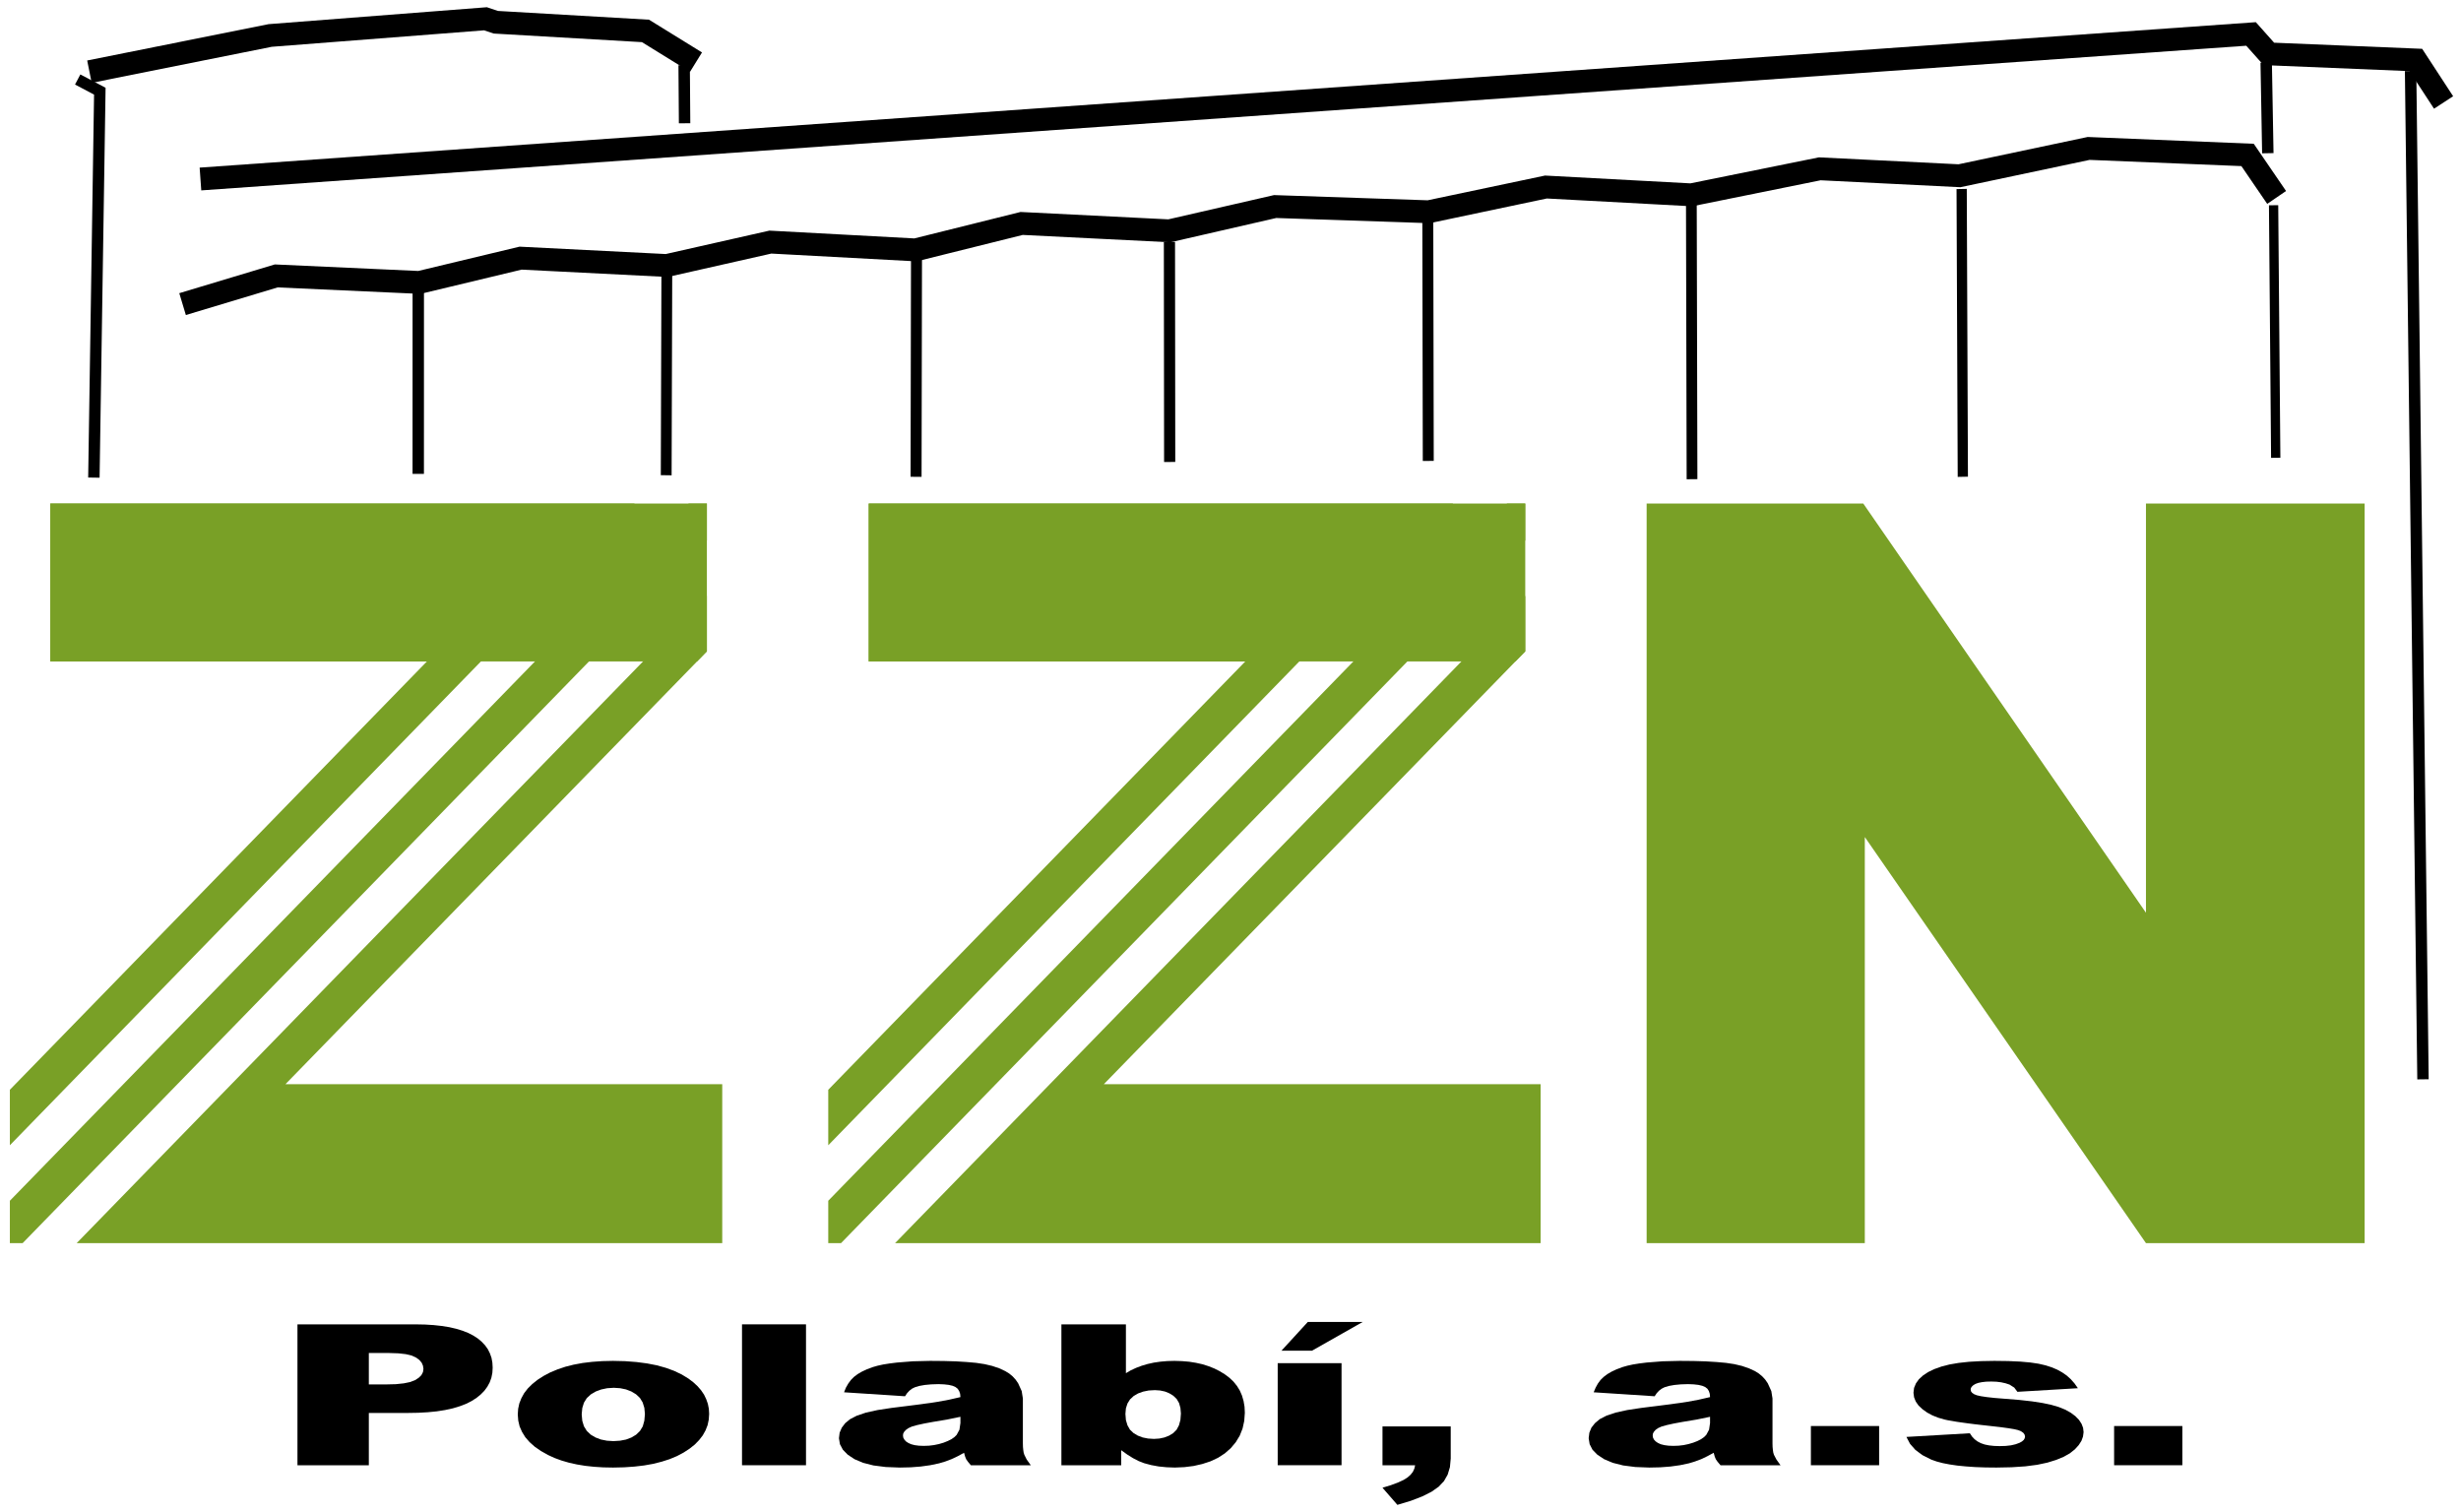
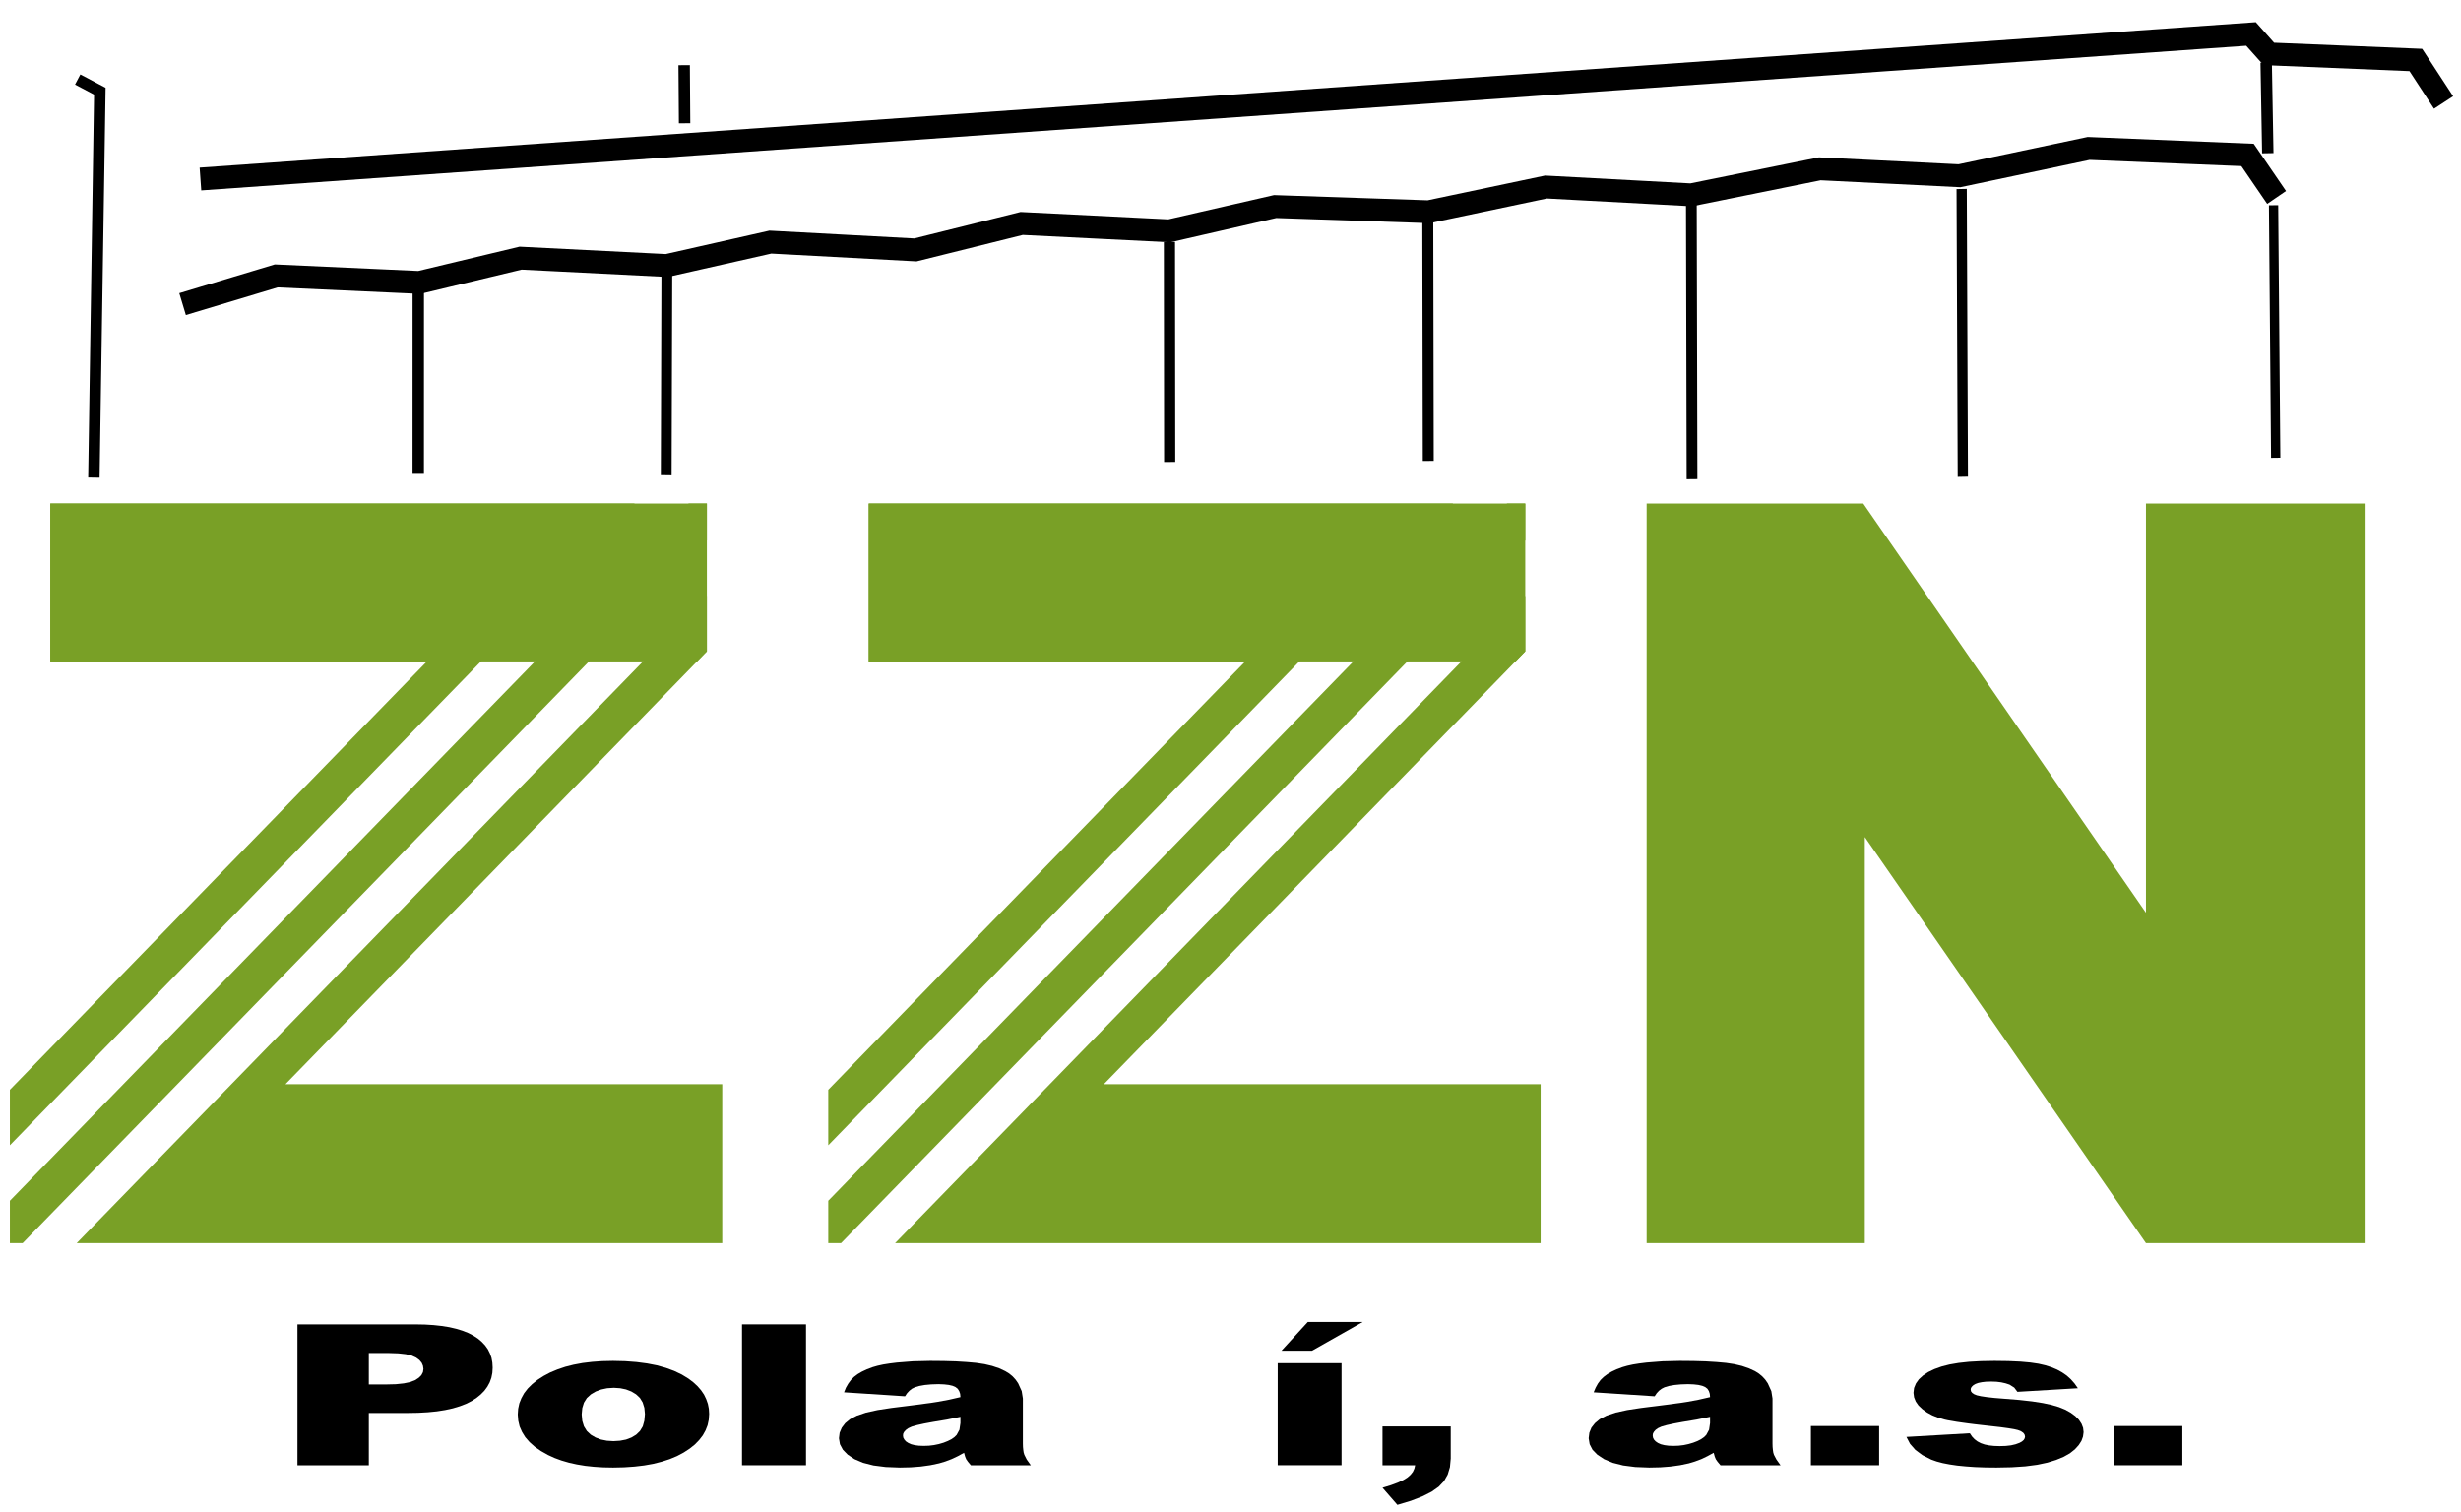
<svg xmlns="http://www.w3.org/2000/svg" xmlns:ns1="http://sodipodi.sourceforge.net/DTD/sodipodi-0.dtd" xmlns:ns2="http://www.inkscape.org/namespaces/inkscape" version="1.1" id="Vrstva_1" x="0px" y="0px" width="726" height="446" viewBox="0 0 726 446" enable-background="new 0 0 960 560" xml:space="preserve" ns1:docname="ZZN Polabí.svg" ns2:version="1.3.2 (091e20e, 2023-11-25)">
  <defs id="defs31" />
  <ns1:namedview id="namedview31" pagecolor="#ffffff" bordercolor="#000000" borderopacity="0.25" ns2:showpageshadow="2" ns2:pageopacity="0.0" ns2:pagecheckerboard="0" ns2:deskcolor="#d1d1d1" ns2:zoom="1.0833333" ns2:cx="393.23077" ns2:cy="154.61538" ns2:window-width="1696" ns2:window-height="1212" ns2:window-x="2996" ns2:window-y="68" ns2:window-maximized="0" ns2:current-layer="Vrstva_1" />
  <g id="g31" transform="translate(-90.462,-93.231)">
    <polyline fill-rule="evenodd" clip-rule="evenodd" points="178.214,483.93 178.214,483.93 213.065,483.93 215.813,483.982    218.388,484.142 220.789,484.406 223.015,484.762 225.069,485.24 226.921,485.807 228.627,486.48 230.13,487.261 231.461,488.129    232.589,489.086 233.573,490.131 234.381,491.265 234.99,492.488 235.453,493.8 235.712,495.198 235.8,496.688 235.712,498.211    235.423,499.665 234.932,501.028 234.239,502.304 233.371,503.492 232.299,504.59 231.056,505.6 229.609,506.539 227.961,507.373    226.111,508.082 224.057,508.702 221.801,509.197 219.343,509.587 216.683,509.853 213.818,510.014 210.754,510.066    199.269,510.066 199.269,525.5 178.214,525.5 178.214,483.93 178.214,483.93 199.269,501.648 199.269,501.648 204.417,501.648    207.224,501.579 209.597,501.329 211.475,500.941 212.921,500.372 213.992,499.681 214.773,498.902 215.236,498.018    215.381,497.059 215.236,496.119 214.858,495.252 214.194,494.455 213.24,493.746 211.938,493.145 210.173,492.719    207.947,492.471 205.259,492.382 199.269,492.382 199.269,501.648  " id="polyline1" />
-     <path fill="none" stroke="#000000" stroke-width="0" stroke-linecap="round" stroke-linejoin="bevel" stroke-miterlimit="10" d="m 178.214,483.93 v 0 h 34.851 l 2.748,0.053 2.575,0.159 2.4,0.265 2.227,0.355 2.054,0.479 1.852,0.566 1.706,0.674 1.503,0.78 1.331,0.868 1.127,0.957 0.984,1.045 0.808,1.134 0.608,1.224 0.463,1.312 0.259,1.398 0.087,1.489 -0.087,1.523 -0.289,1.454 -0.491,1.363 -0.693,1.275 -0.868,1.188 -1.072,1.098 -1.244,1.01 -1.446,0.939 -1.648,0.834 -1.85,0.709 -2.054,0.62 -2.256,0.495 -2.458,0.39 -2.66,0.266 -2.864,0.161 -3.064,0.053 H 199.268 V 525.5 h -21.054 v -41.57 m 21.055,17.718 v 0 h 5.148 l 2.807,-0.069 2.373,-0.25 1.878,-0.388 1.446,-0.569 1.071,-0.691 0.781,-0.778 0.463,-0.885 0.145,-0.959 -0.145,-0.939 -0.378,-0.867 -0.664,-0.797 -0.955,-0.709 -1.301,-0.602 -1.765,-0.426 -2.227,-0.248 -2.688,-0.089 h -5.99 v 9.266 M 178.214,483.93" id="path1" />
+     <path fill="none" stroke="#000000" stroke-width="0" stroke-linecap="round" stroke-linejoin="bevel" stroke-miterlimit="10" d="m 178.214,483.93 v 0 h 34.851 l 2.748,0.053 2.575,0.159 2.4,0.265 2.227,0.355 2.054,0.479 1.852,0.566 1.706,0.674 1.503,0.78 1.331,0.868 1.127,0.957 0.984,1.045 0.808,1.134 0.608,1.224 0.463,1.312 0.259,1.398 0.087,1.489 -0.087,1.523 -0.289,1.454 -0.491,1.363 -0.693,1.275 -0.868,1.188 -1.072,1.098 -1.244,1.01 -1.446,0.939 -1.648,0.834 -1.85,0.709 -2.054,0.62 -2.256,0.495 -2.458,0.39 -2.66,0.266 -2.864,0.161 -3.064,0.053 H 199.268 V 525.5 h -21.054 v -41.57 m 21.055,17.718 h 5.148 l 2.807,-0.069 2.373,-0.25 1.878,-0.388 1.446,-0.569 1.071,-0.691 0.781,-0.778 0.463,-0.885 0.145,-0.959 -0.145,-0.939 -0.378,-0.867 -0.664,-0.797 -0.955,-0.709 -1.301,-0.602 -1.765,-0.426 -2.227,-0.248 -2.688,-0.089 h -5.99 v 9.266 M 178.214,483.93" id="path1" />
    <polyline fill-rule="evenodd" clip-rule="evenodd" points="243.204,510.526 243.204,510.526 243.319,508.843 243.666,507.23    244.274,505.707 245.084,504.235 246.154,502.854 247.455,501.561 248.988,500.321 250.781,499.168 252.748,498.122    254.917,497.219 257.23,496.438 259.689,495.818 262.351,495.323 265.156,494.986 268.135,494.774 271.287,494.703 274.874,494.79    278.2,495.04 281.324,495.448 284.244,496.015 286.906,496.76 289.364,497.662 291.59,498.725 293.585,499.948 295.003,501.028    296.248,502.181 297.29,503.386 298.155,504.661 298.793,505.99 299.284,507.391 299.573,508.843 299.661,510.35 299.544,512.05    299.197,513.68 298.589,515.223 297.781,516.675 296.709,518.058 295.438,519.369 293.904,520.591 292.139,521.744    290.174,522.788 288.003,523.693 285.689,524.436 283.174,525.074 280.484,525.553 277.622,525.89 274.555,526.102    271.316,526.173 268.424,526.119 265.677,525.943 263.072,525.66 260.616,525.252 258.3,524.737 256.104,524.1 254.079,523.356    252.169,522.486 250.058,521.3 248.235,520.042 246.702,518.678 245.431,517.226 244.476,515.683 243.753,514.052 243.349,512.333    243.204,510.526 243.204,510.526 262.062,510.49 262.062,510.49 262.234,512.387 262.726,513.999 263.565,515.363 264.722,516.463    266.139,517.295 267.729,517.899 269.494,518.252 271.431,518.376 273.369,518.252 275.134,517.915 276.724,517.313    278.113,516.48 279.24,515.399 280.08,514.017 280.543,512.333 280.716,510.384 280.543,508.56 280.05,506.965 279.24,505.636    278.083,504.554 276.696,503.722 275.134,503.12 273.428,502.766 271.548,502.641 269.581,502.766 267.816,503.138 266.198,503.74    264.752,504.59 263.565,505.689 262.726,507.036 262.234,508.631 262.062,510.49  " id="polyline2" />
    <path fill="none" stroke="#000000" stroke-width="0" stroke-linecap="round" stroke-linejoin="bevel" stroke-miterlimit="10" d="m 243.204,510.526 v 0 l 0.115,-1.684 0.347,-1.612 0.608,-1.523 0.81,-1.472 1.07,-1.381 1.301,-1.294 1.533,-1.239 1.792,-1.153 1.967,-1.046 2.169,-0.903 2.313,-0.78 2.458,-0.62 2.662,-0.495 2.805,-0.337 2.979,-0.212 3.151,-0.071 3.587,0.087 3.326,0.25 3.124,0.408 2.92,0.566 2.662,0.745 2.458,0.902 2.226,1.063 1.995,1.224 1.418,1.08 1.244,1.152 1.042,1.205 0.866,1.275 0.638,1.329 0.491,1.4 0.289,1.452 0.087,1.507 -0.117,1.7 -0.347,1.63 -0.608,1.543 -0.808,1.452 -1.072,1.383 -1.271,1.312 -1.533,1.222 -1.765,1.153 -1.965,1.044 -2.171,0.905 -2.314,0.742 -2.516,0.639 -2.69,0.479 -2.862,0.337 -3.066,0.212 -3.239,0.071 -2.892,-0.054 -2.748,-0.176 -2.604,-0.283 -2.457,-0.408 -2.315,-0.515 -2.197,-0.638 -2.024,-0.743 -1.91,-0.87 -2.111,-1.187 -1.823,-1.258 -1.533,-1.364 -1.271,-1.452 -0.955,-1.543 -0.723,-1.631 -0.404,-1.719 -0.142,-1.806 m 18.858,-0.036 v 0 l 0.172,1.896 0.491,1.612 0.84,1.364 1.157,1.1 1.417,0.832 1.59,0.604 1.765,0.353 1.937,0.124 1.938,-0.124 1.765,-0.337 1.59,-0.603 1.389,-0.832 1.127,-1.081 0.84,-1.383 0.464,-1.684 0.172,-1.949 -0.172,-1.824 -0.493,-1.595 -0.811,-1.329 -1.157,-1.082 -1.387,-0.832 -1.563,-0.602 -1.706,-0.354 -1.88,-0.125 -1.967,0.125 -1.765,0.372 -1.619,0.603 -1.446,0.85 -1.187,1.1 -0.84,1.347 -0.491,1.595 -0.17,1.859 m -18.858,0.036" id="path2" />
    <polyline fill-rule="evenodd" clip-rule="evenodd" points="309.355,483.926 309.355,483.926 328.234,483.926 328.234,525.489    309.355,525.489 309.355,483.926  " id="polyline3" />
    <polyline fill-rule="evenodd" clip-rule="evenodd" points="357.446,505.141 357.446,505.141 339.458,503.97 340.007,502.606    340.702,501.4 341.482,500.337 342.378,499.434 343.449,498.619 344.721,497.875 346.197,497.184 347.902,496.545 349.319,496.138    350.997,495.767 352.906,495.464 355.047,495.198 359.762,494.826 364.851,494.703 368.872,494.739 372.487,494.844    375.668,495.04 378.445,495.287 380.903,495.66 383.16,496.19 385.212,496.882 387.006,497.714 388.163,498.423 389.176,499.257    390.071,500.231 390.824,501.329 391.864,503.615 392.212,505.796 392.212,519.086 392.24,520.096 392.327,520.981    392.442,521.762 392.646,522.415 393.339,523.798 394.554,525.5 376.882,525.5 376.015,524.472 375.494,523.727 375.177,522.948    374.858,521.813 373.008,522.823 371.156,523.693 369.333,524.383 367.483,524.933 364.88,525.481 362.075,525.872    359.096,526.102 355.885,526.173 351.749,526.013 348.134,525.553 345.068,524.772 342.522,523.693 340.528,522.364    339.109,520.91 338.242,519.279 337.953,517.526 338.155,515.895 338.792,514.407 339.805,513.078 341.25,511.891 343.246,510.863    345.936,509.96 349.319,509.215 353.37,508.595 355.915,508.276 358.199,507.993 360.281,507.728 362.103,507.495 363.724,507.266    365.083,507.09 366.209,506.911 367.107,506.771 370.375,506.168 373.788,505.388 373.701,504.413 373.412,503.598    372.978,502.924 372.342,502.429 371.504,502.057 370.375,501.791 368.987,501.632 367.309,501.561 365.14,501.632 363.26,501.809    361.669,502.092 360.368,502.482 359.5,502.906 358.748,503.492 358.054,504.235 357.446,505.141 357.446,505.141 373.788,511.2    373.788,511.2 369.825,512.016 365.69,512.705 363.087,513.185 361.004,513.645 359.443,514.088 358.431,514.55 357.735,515.045    357.244,515.56 356.925,516.108 356.84,516.675 356.925,517.33 357.244,517.915 357.708,518.447 358.401,518.907 359.269,519.298    360.311,519.563 361.525,519.724 362.943,519.777 364.504,519.724 365.979,519.545 367.426,519.244 368.814,518.838    370.058,518.341 371.128,517.81 371.996,517.206 372.661,516.552 373.499,515.009 373.788,513.042 373.788,511.2  " id="polyline4" />
    <path fill="none" stroke="#000000" stroke-width="0" stroke-linecap="round" stroke-linejoin="bevel" stroke-miterlimit="10" d="m 357.446,505.141 v 0 l -17.988,-1.171 0.549,-1.363 0.695,-1.206 0.78,-1.063 0.896,-0.903 1.071,-0.814 1.272,-0.744 1.476,-0.691 1.706,-0.639 1.417,-0.407 1.678,-0.371 1.91,-0.303 2.141,-0.266 4.714,-0.372 5.089,-0.123 4.021,0.036 3.615,0.104 3.181,0.196 2.777,0.247 2.458,0.373 2.256,0.53 2.052,0.691 1.794,0.832 1.157,0.709 1.013,0.834 0.895,0.975 0.753,1.098 1.04,2.286 0.349,2.181 v 13.29 l 0.027,1.01 0.087,0.886 0.115,0.78 0.204,0.653 0.693,1.383 1.214,1.702 h -17.671 l -0.868,-1.028 -0.521,-0.745 -0.317,-0.778 -0.319,-1.135 -1.85,1.01 -1.852,0.87 -1.822,0.689 -1.85,0.55 -2.603,0.549 -2.805,0.391 -2.979,0.229 -3.211,0.071 -4.136,-0.16 -3.615,-0.46 -3.066,-0.78 -2.545,-1.079 -1.995,-1.329 -1.418,-1.454 -0.868,-1.631 -0.289,-1.753 0.202,-1.632 0.638,-1.487 1.012,-1.329 1.446,-1.188 1.995,-1.027 2.69,-0.903 3.383,-0.745 4.051,-0.62 2.545,-0.318 2.284,-0.283 2.082,-0.266 1.822,-0.232 1.621,-0.229 1.359,-0.176 1.127,-0.179 0.897,-0.141 3.268,-0.603 3.413,-0.78 -0.087,-0.975 -0.289,-0.815 -0.434,-0.674 -0.636,-0.495 -0.838,-0.372 -1.129,-0.266 -1.388,-0.159 -1.678,-0.071 -2.169,0.071 -1.88,0.177 -1.59,0.283 -1.301,0.391 -0.868,0.424 -0.753,0.586 -0.693,0.743 -0.609,0.903 m 16.342,6.059 v 0 l -3.963,0.815 -4.134,0.689 -2.603,0.479 -2.083,0.46 -1.561,0.443 -1.012,0.462 -0.695,0.495 -0.491,0.515 -0.319,0.549 -0.085,0.566 0.085,0.655 0.319,0.585 0.463,0.532 0.693,0.46 0.868,0.391 1.042,0.265 1.214,0.161 1.418,0.054 1.561,-0.054 1.476,-0.179 1.446,-0.301 1.389,-0.406 1.244,-0.497 1.07,-0.531 0.868,-0.604 0.666,-0.654 0.838,-1.543 0.289,-1.967 v -1.84 m -16.345,-6.059" id="path4" />
-     <polyline fill-rule="evenodd" clip-rule="evenodd" points="403.578,483.93 403.578,483.93 422.608,483.93 422.608,498.336    424.055,497.484 425.617,496.76 427.266,496.138 429,495.624 430.851,495.216 432.79,494.933 434.844,494.757 436.954,494.703    439.152,494.774 441.264,494.951 443.259,495.27 445.168,495.695 446.961,496.262 448.668,496.936 450.287,497.75 451.792,498.673    453.179,499.717 454.366,500.852 455.378,502.109 456.218,503.475 456.854,504.944 457.315,506.539 457.604,508.223    457.691,510.014 457.519,512.404 457.026,514.654 456.188,516.764 455.001,518.713 453.528,520.466 451.792,521.991    449.796,523.285 447.569,524.331 445.139,525.127 442.565,525.712 439.875,526.048 437.041,526.173 434.612,526.084    432.297,525.854 430.07,525.446 427.959,524.88 426.368,524.26 424.72,523.408 423.015,522.346 421.22,521.053 421.22,525.5    403.578,525.5 403.578,483.93 403.578,483.93 422.464,510.35 422.464,510.35 422.608,512.175 423.072,513.716 423.795,514.991    424.837,515.983 426.108,516.746 427.555,517.295 429.146,517.613 430.88,517.721 432.501,517.613 433.975,517.295    435.335,516.764 436.55,516.02 437.562,515.009 438.255,513.716 438.689,512.121 438.833,510.243 438.689,508.577 438.285,507.141    437.59,505.954 436.607,504.998 435.423,504.271 434.119,503.74 432.703,503.438 431.17,503.332 429.319,503.438 427.669,503.775    426.196,504.307 424.895,505.069 423.823,506.062 423.072,507.266 422.608,508.702 422.464,510.35  " id="polyline5" />
    <path fill="none" stroke="#000000" stroke-width="0" stroke-linecap="round" stroke-linejoin="bevel" stroke-miterlimit="10" d="m 403.578,483.93 v 0 h 19.03 v 14.406 l 1.446,-0.852 1.563,-0.725 1.648,-0.622 1.735,-0.514 1.85,-0.408 1.939,-0.283 2.054,-0.176 2.109,-0.054 2.199,0.071 2.112,0.177 1.995,0.318 1.91,0.426 1.792,0.566 1.708,0.674 1.619,0.814 1.505,0.923 1.387,1.044 1.187,1.135 1.012,1.258 0.84,1.365 0.636,1.47 0.461,1.595 0.29,1.684 0.087,1.791 -0.172,2.391 -0.493,2.25 -0.838,2.109 -1.187,1.949 -1.474,1.753 -1.735,1.525 -1.997,1.294 -2.227,1.046 -2.431,0.796 -2.573,0.585 -2.69,0.336 -2.834,0.125 -2.429,-0.089 -2.315,-0.229 -2.227,-0.408 -2.111,-0.566 -1.591,-0.62 -1.648,-0.852 -1.706,-1.063 -1.795,-1.293 v 4.447 H 403.577 V 483.93 m 18.887,26.42 v 0 l 0.145,1.825 0.463,1.541 0.723,1.275 1.042,0.992 1.271,0.763 1.446,0.549 1.591,0.318 1.735,0.107 1.621,-0.107 1.474,-0.318 1.361,-0.531 1.214,-0.744 1.012,-1.011 0.693,-1.293 0.434,-1.595 0.145,-1.878 -0.145,-1.666 -0.404,-1.437 -0.695,-1.187 -0.982,-0.956 -1.185,-0.728 -1.304,-0.53 -1.416,-0.302 -1.533,-0.106 -1.851,0.106 -1.65,0.337 -1.474,0.531 -1.301,0.763 -1.072,0.992 -0.751,1.204 -0.463,1.437 -0.144,1.649 m -18.886,-26.42" id="path5" />
    <polyline fill-rule="evenodd" clip-rule="evenodd" points="467.386,495.381 467.386,495.381 486.22,495.381 486.22,525.489    467.386,525.489 467.386,495.381 467.386,495.381 476.272,483.216 476.272,483.216 492.468,483.216 477.522,491.694    468.497,491.694 476.272,483.216  " id="polyline6" />
    <path fill="none" stroke="#000000" stroke-width="0" stroke-linecap="round" stroke-linejoin="bevel" stroke-miterlimit="10" d="m 467.386,495.381 v 0 h 18.834 v 30.108 h -18.834 v -30.108 m 8.886,-12.165 v 0 h 16.196 l -14.946,8.479 h -9.025 l 7.775,-8.479 m -8.886,12.165" id="path6" />
    <polyline fill-rule="evenodd" clip-rule="evenodd" points="498.299,514.034 498.299,514.034 518.429,514.034 518.429,523.532    518.196,526.03 517.533,528.247 516.434,530.179 514.871,531.826 512.789,533.296 510.041,534.679 506.686,535.973    502.694,537.177 498.299,532.128 500.787,531.365 502.839,530.603 504.487,529.842 505.703,529.079 506.599,528.28    507.265,527.431 507.698,526.492 507.93,525.5 498.299,525.5 498.299,514.034  " id="polyline7" />
    <polyline fill-rule="evenodd" clip-rule="evenodd" points="578.587,505.141 578.587,505.141 560.597,503.97 561.176,502.606    561.841,501.4 562.621,500.337 563.549,499.434 564.618,498.619 565.89,497.875 567.365,497.184 569.071,496.545 570.489,496.138    572.165,495.767 574.047,495.464 576.187,495.198 580.931,494.826 585.991,494.703 590.04,494.739 593.626,494.844 596.837,495.04    599.614,495.287 602.072,495.66 604.328,496.19 606.353,496.882 608.175,497.714 609.303,498.423 610.314,499.257 611.212,500.231    611.965,501.329 613.005,503.615 613.352,505.796 613.352,519.086 613.381,520.096 613.468,520.981 613.583,521.762    613.785,522.415 614.508,523.798 615.725,525.5 598.023,525.5 597.155,524.472 596.635,523.727 596.315,522.948 595.999,521.813    594.146,522.823 592.326,523.693 590.475,524.383 588.652,524.933 586.049,525.481 583.244,525.872 580.235,526.102    577.026,526.173 572.891,526.013 569.303,525.553 566.209,524.772 563.663,523.693 561.667,522.364 560.25,520.91 559.412,519.279    559.123,517.526 559.325,515.895 559.932,514.407 560.974,513.078 562.392,511.891 564.387,510.863 567.076,509.96 570.46,509.215    574.538,508.595 577.054,508.276 579.367,507.993 581.422,507.728 583.271,507.495 584.862,507.266 586.224,507.09 587.38,506.911    588.275,506.771 591.517,506.168 594.93,505.388 594.842,504.413 594.58,503.598 594.146,502.924 593.511,502.429 592.644,502.057    591.517,501.791 590.128,501.632 588.45,501.561 586.281,501.632 584.431,501.809 582.811,502.092 581.509,502.482    580.669,502.906 579.889,503.492 579.195,504.235 578.587,505.141 578.587,505.141 594.93,511.2 594.93,511.2 590.966,512.016    586.829,512.705 584.227,513.185 582.145,513.645 580.584,514.088 579.569,514.55 578.876,515.045 578.413,515.56 578.096,516.108    578.009,516.675 578.096,517.33 578.385,517.915 578.876,518.447 579.542,518.907 580.409,519.298 581.479,519.563    582.693,519.724 584.111,519.777 585.645,519.724 587.148,519.545 588.564,519.244 589.953,518.838 591.227,518.341    592.267,517.81 593.135,517.206 593.8,516.552 594.64,515.009 594.93,513.042 594.93,511.2  " id="polyline8" />
    <path fill="none" stroke="#000000" stroke-width="0" stroke-linecap="round" stroke-linejoin="bevel" stroke-miterlimit="10" d="m 578.587,505.141 v 0 l -17.99,-1.171 0.579,-1.363 0.665,-1.206 0.78,-1.063 0.928,-0.903 1.069,-0.814 1.271,-0.744 1.476,-0.691 1.706,-0.639 1.418,-0.407 1.676,-0.371 1.882,-0.303 2.14,-0.266 4.744,-0.372 5.061,-0.123 4.049,0.036 3.586,0.104 3.211,0.196 2.777,0.247 2.458,0.373 2.256,0.53 2.024,0.691 1.822,0.832 1.128,0.709 1.012,0.834 0.897,0.975 0.753,1.098 1.04,2.286 0.347,2.181 v 13.29 l 0.029,1.01 0.087,0.886 0.115,0.78 0.202,0.653 0.723,1.383 1.217,1.702 h -17.701 l -0.868,-1.028 -0.521,-0.745 -0.319,-0.778 -0.316,-1.135 -1.853,1.01 -1.82,0.87 -1.852,0.689 -1.822,0.55 -2.604,0.549 -2.805,0.391 -3.009,0.229 -3.209,0.071 -4.136,-0.16 -3.588,-0.46 -3.094,-0.78 -2.546,-1.079 -1.996,-1.329 -1.417,-1.454 -0.838,-1.631 -0.289,-1.753 0.202,-1.632 0.606,-1.487 1.042,-1.329 1.418,-1.188 1.995,-1.027 2.689,-0.903 3.384,-0.745 4.078,-0.62 2.516,-0.318 2.313,-0.283 2.055,-0.266 1.85,-0.232 1.591,-0.229 1.361,-0.176 1.156,-0.179 0.896,-0.141 3.241,-0.603 3.413,-0.78 -0.088,-0.975 -0.262,-0.815 -0.434,-0.674 -0.636,-0.495 -0.867,-0.372 -1.127,-0.266 -1.389,-0.159 -1.678,-0.071 -2.169,0.071 -1.851,0.177 -1.62,0.283 -1.302,0.391 -0.84,0.424 -0.78,0.586 -0.693,0.743 -0.605,0.903 m 16.343,6.059 v 0 l -3.964,0.815 -4.137,0.689 -2.603,0.479 -2.082,0.46 -1.561,0.443 -1.015,0.462 -0.693,0.495 -0.463,0.515 -0.317,0.549 -0.087,0.566 0.087,0.655 0.289,0.585 0.491,0.532 0.666,0.46 0.867,0.391 1.07,0.265 1.214,0.161 1.418,0.054 1.533,-0.054 1.504,-0.179 1.416,-0.301 1.389,-0.406 1.273,-0.497 1.04,-0.531 0.868,-0.604 0.665,-0.654 0.84,-1.543 0.29,-1.967 v -1.84 m -16.341,-6.059" id="path8" />
    <polyline fill-rule="evenodd" clip-rule="evenodd" points="624.678,513.922 624.678,513.922 644.808,513.922 644.808,525.489    624.678,525.489 624.678,513.922  " id="polyline9" />
    <polyline fill-rule="evenodd" clip-rule="evenodd" points="652.859,517.137 652.859,517.137 671.572,516.055 672.208,517.012    672.961,517.81 673.829,518.466 674.812,518.979 675.94,519.369 677.242,519.635 678.716,519.793 680.365,519.846 682.158,519.793    683.719,519.616 685.08,519.298 686.234,518.872 686.93,518.483 687.451,518.04 687.74,517.563 687.855,517.029 687.711,516.445    687.336,515.93 686.671,515.471 685.716,515.098 684.646,514.851 682.938,514.567 680.598,514.248 677.618,513.911    675.245,513.645 673.076,513.396 671.109,513.148 669.316,512.901 667.698,512.67 666.279,512.422 665.036,512.21 663.996,511.98    662.174,511.447 660.496,510.773 658.963,509.942 657.574,508.949 656.417,507.851 655.606,506.682 655.115,505.441    654.941,504.112 655.115,502.676 655.666,501.347 656.534,500.125 657.775,498.992 659.309,497.981 661.132,497.112    663.213,496.369 665.557,495.767 668.247,495.306 671.341,494.969 674.869,494.774 678.832,494.703 682.938,494.757    686.469,494.915 689.418,495.181 691.816,495.535 693.813,495.997 695.664,496.581 697.312,497.272 698.789,498.087    700.148,499.025 701.364,500.125 702.46,501.365 703.444,502.766 685.601,503.829 684.674,502.587 683.285,501.701    682.101,501.312 680.827,501.028 679.44,500.852 677.907,500.798 676.402,500.834 675.158,500.975 674.088,501.188 673.25,501.489    672.614,501.862 672.181,502.271 671.892,502.694 671.805,503.174 671.919,503.704 672.266,504.148 672.844,504.536    673.654,504.857 674.841,505.122 676.604,505.388 678.862,505.636 681.694,505.865 686.092,506.22 689.909,506.646    693.091,507.141 695.664,507.691 697.835,508.329 699.713,509.092 701.333,509.995 702.693,511.006 703.762,512.104    704.515,513.256 704.978,514.46 705.122,515.718 704.95,517.029 704.486,518.305 703.677,519.563 702.549,520.803 701.073,521.974    699.251,523.002 697.024,523.923 694.451,524.719 691.442,525.357 687.915,525.818 683.894,526.084 679.381,526.173    676.143,526.138 673.134,526.03 670.388,525.836 667.87,525.589 665.586,525.252 663.562,524.861 661.768,524.383 660.206,523.834    657.604,522.522 655.52,520.981 653.929,519.175 652.859,517.137  " id="polyline10" />
    <polyline fill-rule="evenodd" clip-rule="evenodd" points="714.129,513.922 714.129,513.922 734.259,513.922 734.259,525.489    714.129,525.489 714.129,513.922  " id="polyline11" />
    <polyline fill-rule="evenodd" clip-rule="evenodd" points="143.349,179.723 171.529,171.241 213.844,173.167 243.723,166    286.856,168.175 317.437,161.266 360.189,163.567 391.525,155.765 435.116,157.941 466.304,150.783 511.618,152.32    546.256,145.021 589.125,147.324 627.049,139.65 668.225,141.696 706.335,133.641 755.327,135.645 764.852,149.576    759.295,153.375 751.677,142.233 706.901,140.399 668.764,148.463 627.558,146.415 589.62,154.093 546.778,151.789    512.209,159.075 466.952,157.542 435.712,164.71 392.185,162.537 360.837,170.342 318.009,168.038 287.438,174.945    244.351,172.771 214.488,179.933 172.373,178.018 145.289,186.169  " id="polyline12" />
    <polyline fill-rule="evenodd" clip-rule="evenodd" points="808.505,125.301 801.266,114.214 758.207,112.436 753.112,106.723    149.833,149.396 149.357,142.681 755.938,99.773 761.333,105.829 805.007,107.632 814.143,121.621  " id="polyline13" />
-     <polyline fill-rule="evenodd" clip-rule="evenodd" points="116.184,111.076 169.698,100.356 234.094,95.362 237.386,96.459    281.924,99.041 297.553,108.699 294.013,114.426 279.834,105.663 236.104,103.127 233.256,102.178 170.622,107.036    117.507,117.677  " id="polyline14" />
    <polyline fill-rule="evenodd" clip-rule="evenodd" points="215.534,178.788 215.523,233.022 212.166,233.02 212.176,178.786  " id="polyline15" />
    <polyline fill-rule="evenodd" clip-rule="evenodd" points="288.768,174.268 288.587,233.452 285.402,233.408 285.583,174.224  " id="polyline16" />
-     <polyline fill-rule="evenodd" clip-rule="evenodd" points="362.45,169.847 362.325,233.911 359.084,233.884 359.209,169.819  " id="polyline17" />
    <polyline fill-rule="evenodd" clip-rule="evenodd" points="437.099,164.582 437.168,229.51 433.87,229.524 433.802,164.595  " id="polyline18" />
    <polyline fill-rule="evenodd" clip-rule="evenodd" points="513.282,158.435 513.419,229.195 510.19,229.223 510.054,158.46  " id="polyline19" />
    <polyline fill-rule="evenodd" clip-rule="evenodd" points="591.003,153.57 591.199,234.583 588.028,234.617 587.834,153.604  " id="polyline20" />
    <polyline fill-rule="evenodd" clip-rule="evenodd" points="670.665,148.95 671.01,233.856 667.991,233.917 667.646,149.012  " id="polyline21" />
    <polyline fill-rule="evenodd" clip-rule="evenodd" points="114.171,115.192 121.609,119.128 119.84,234.159 116.475,234.107    118.21,121.139 112.596,118.168  " id="polyline22" />
-     <polyline fill-rule="evenodd" clip-rule="evenodd" points="803.275,114.165 806.929,411.62 803.565,411.662 799.912,114.206  " id="polyline23" />
    <polyline fill-rule="evenodd" clip-rule="evenodd" points="760.676,111.661 761.157,138.396 757.791,138.458 757.313,111.72  " id="polyline24" />
    <polyline fill-rule="evenodd" clip-rule="evenodd" points="762.545,153.762 763.176,228.268 760.436,228.302 759.808,153.795  " id="polyline25" />
    <polyline fill-rule="evenodd" clip-rule="evenodd" points="293.972,112.445 294.1,129.587 290.735,129.613 290.606,112.471  " id="polyline26" />
    <polyline fill-rule="evenodd" clip-rule="evenodd" fill="#79a026" points="576.224,241.779 576.224,241.779 640.131,241.779    723.526,362.493 723.526,241.779 788.037,241.779 788.037,459.969 723.526,459.969 640.584,340.167 640.584,459.969    576.224,459.969 576.224,241.779  " id="polyline27" />
    <polyline fill-rule="evenodd" clip-rule="evenodd" fill="#79a026" points="540.418,269.016 354.504,459.969 544.95,459.969    544.95,413.086 416.089,413.086 540.418,285.386 540.418,269.016 338.564,459.969 540.418,252.646 540.418,241.779 535.06,241.779    334.799,447.466 334.799,459.969 338.564,459.969 540.418,269.016 334.799,431.094 519.12,241.779 346.734,241.779    346.734,288.363 457.824,288.363 334.799,414.724 334.799,431.094 540.418,269.016  " id="polyline28" />
-     <path fill="none" stroke="#79a026" stroke-width="0" stroke-linecap="round" stroke-linejoin="bevel" stroke-miterlimit="10" d="M 540.418,269.016 354.504,459.969 H 544.95 V 413.086 H 416.089 l 124.329,-127.7 v -16.37 M 338.564,459.969 540.418,252.647 V 241.78 H 535.06 L 334.799,447.466 v 12.503 h 3.765 M 334.799,431.094 519.12,241.779 H 346.734 v 46.584 h 111.09 l -123.025,126.36 v 16.371 M 540.418,269.016" id="path28" />
    <polyline fill-rule="evenodd" clip-rule="evenodd" fill="#79a026" points="298.993,269.016 113.078,459.969 303.525,459.969    303.525,413.086 174.665,413.086 298.993,285.386 298.993,269.016 97.138,459.969 298.993,252.646 298.993,241.779    293.633,241.779 93.372,447.466 93.372,459.969 97.138,459.969 298.993,269.016 93.372,431.094 277.695,241.779 105.309,241.779    105.309,288.363 216.399,288.363 93.372,414.724 93.372,431.094 298.993,269.016  " id="polyline29" />
    <path fill="none" stroke="#79a026" stroke-width="0" stroke-linecap="round" stroke-linejoin="bevel" stroke-miterlimit="10" d="M 298.993,269.016 113.078,459.969 H 303.526 V 413.086 H 174.665 l 124.329,-127.7 v -16.37 M 97.138,459.969 298.993,252.647 V 241.78 h -5.36 L 93.372,447.466 v 12.503 h 3.766 M 93.372,431.094 277.695,241.78 H 105.309 v 46.584 H 216.4 L 93.372,414.724 v 16.37 M 298.993,269.016" id="path29" />
    <polyline fill-rule="evenodd" clip-rule="evenodd" fill="#79a026" points="105.309,241.779 298.993,241.779 298.993,285.386    296.093,288.363 105.309,288.363  " id="polyline30" />
    <polyline fill-rule="evenodd" clip-rule="evenodd" fill="#79a026" points="346.734,241.779 540.418,241.779 540.418,285.386    537.52,288.363 346.734,288.363  " id="polyline31" />
  </g>
</svg>